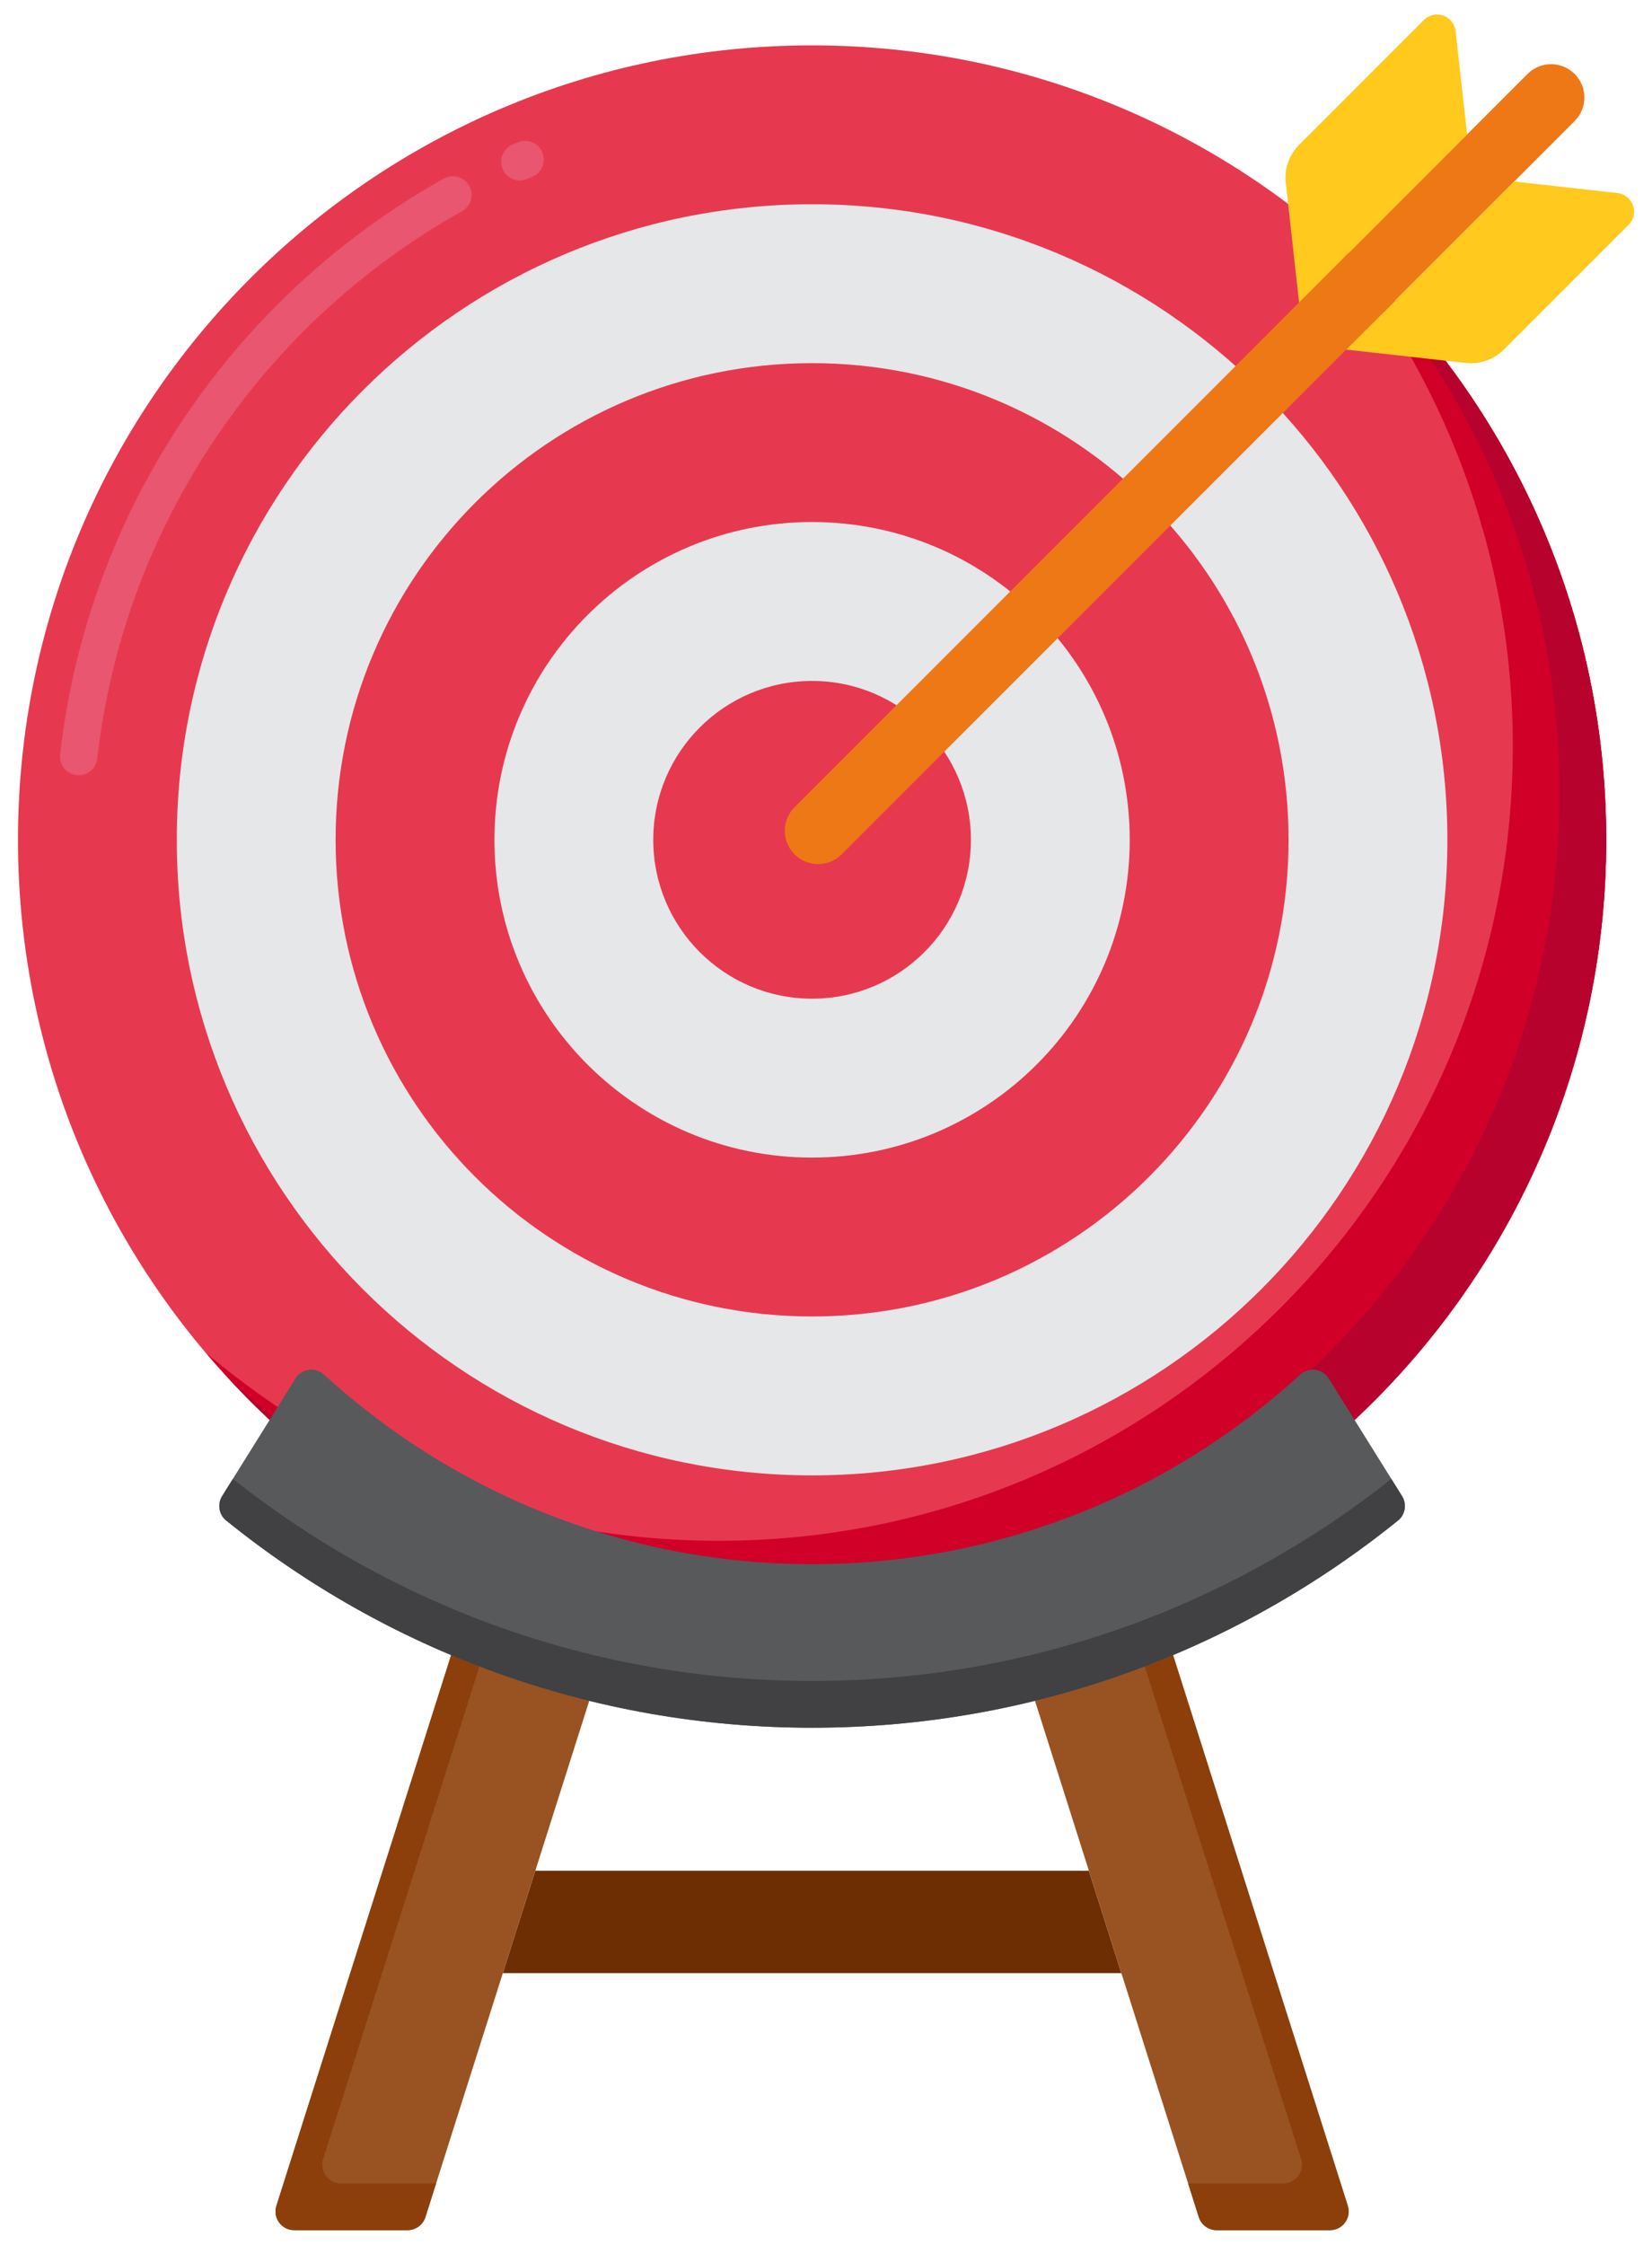
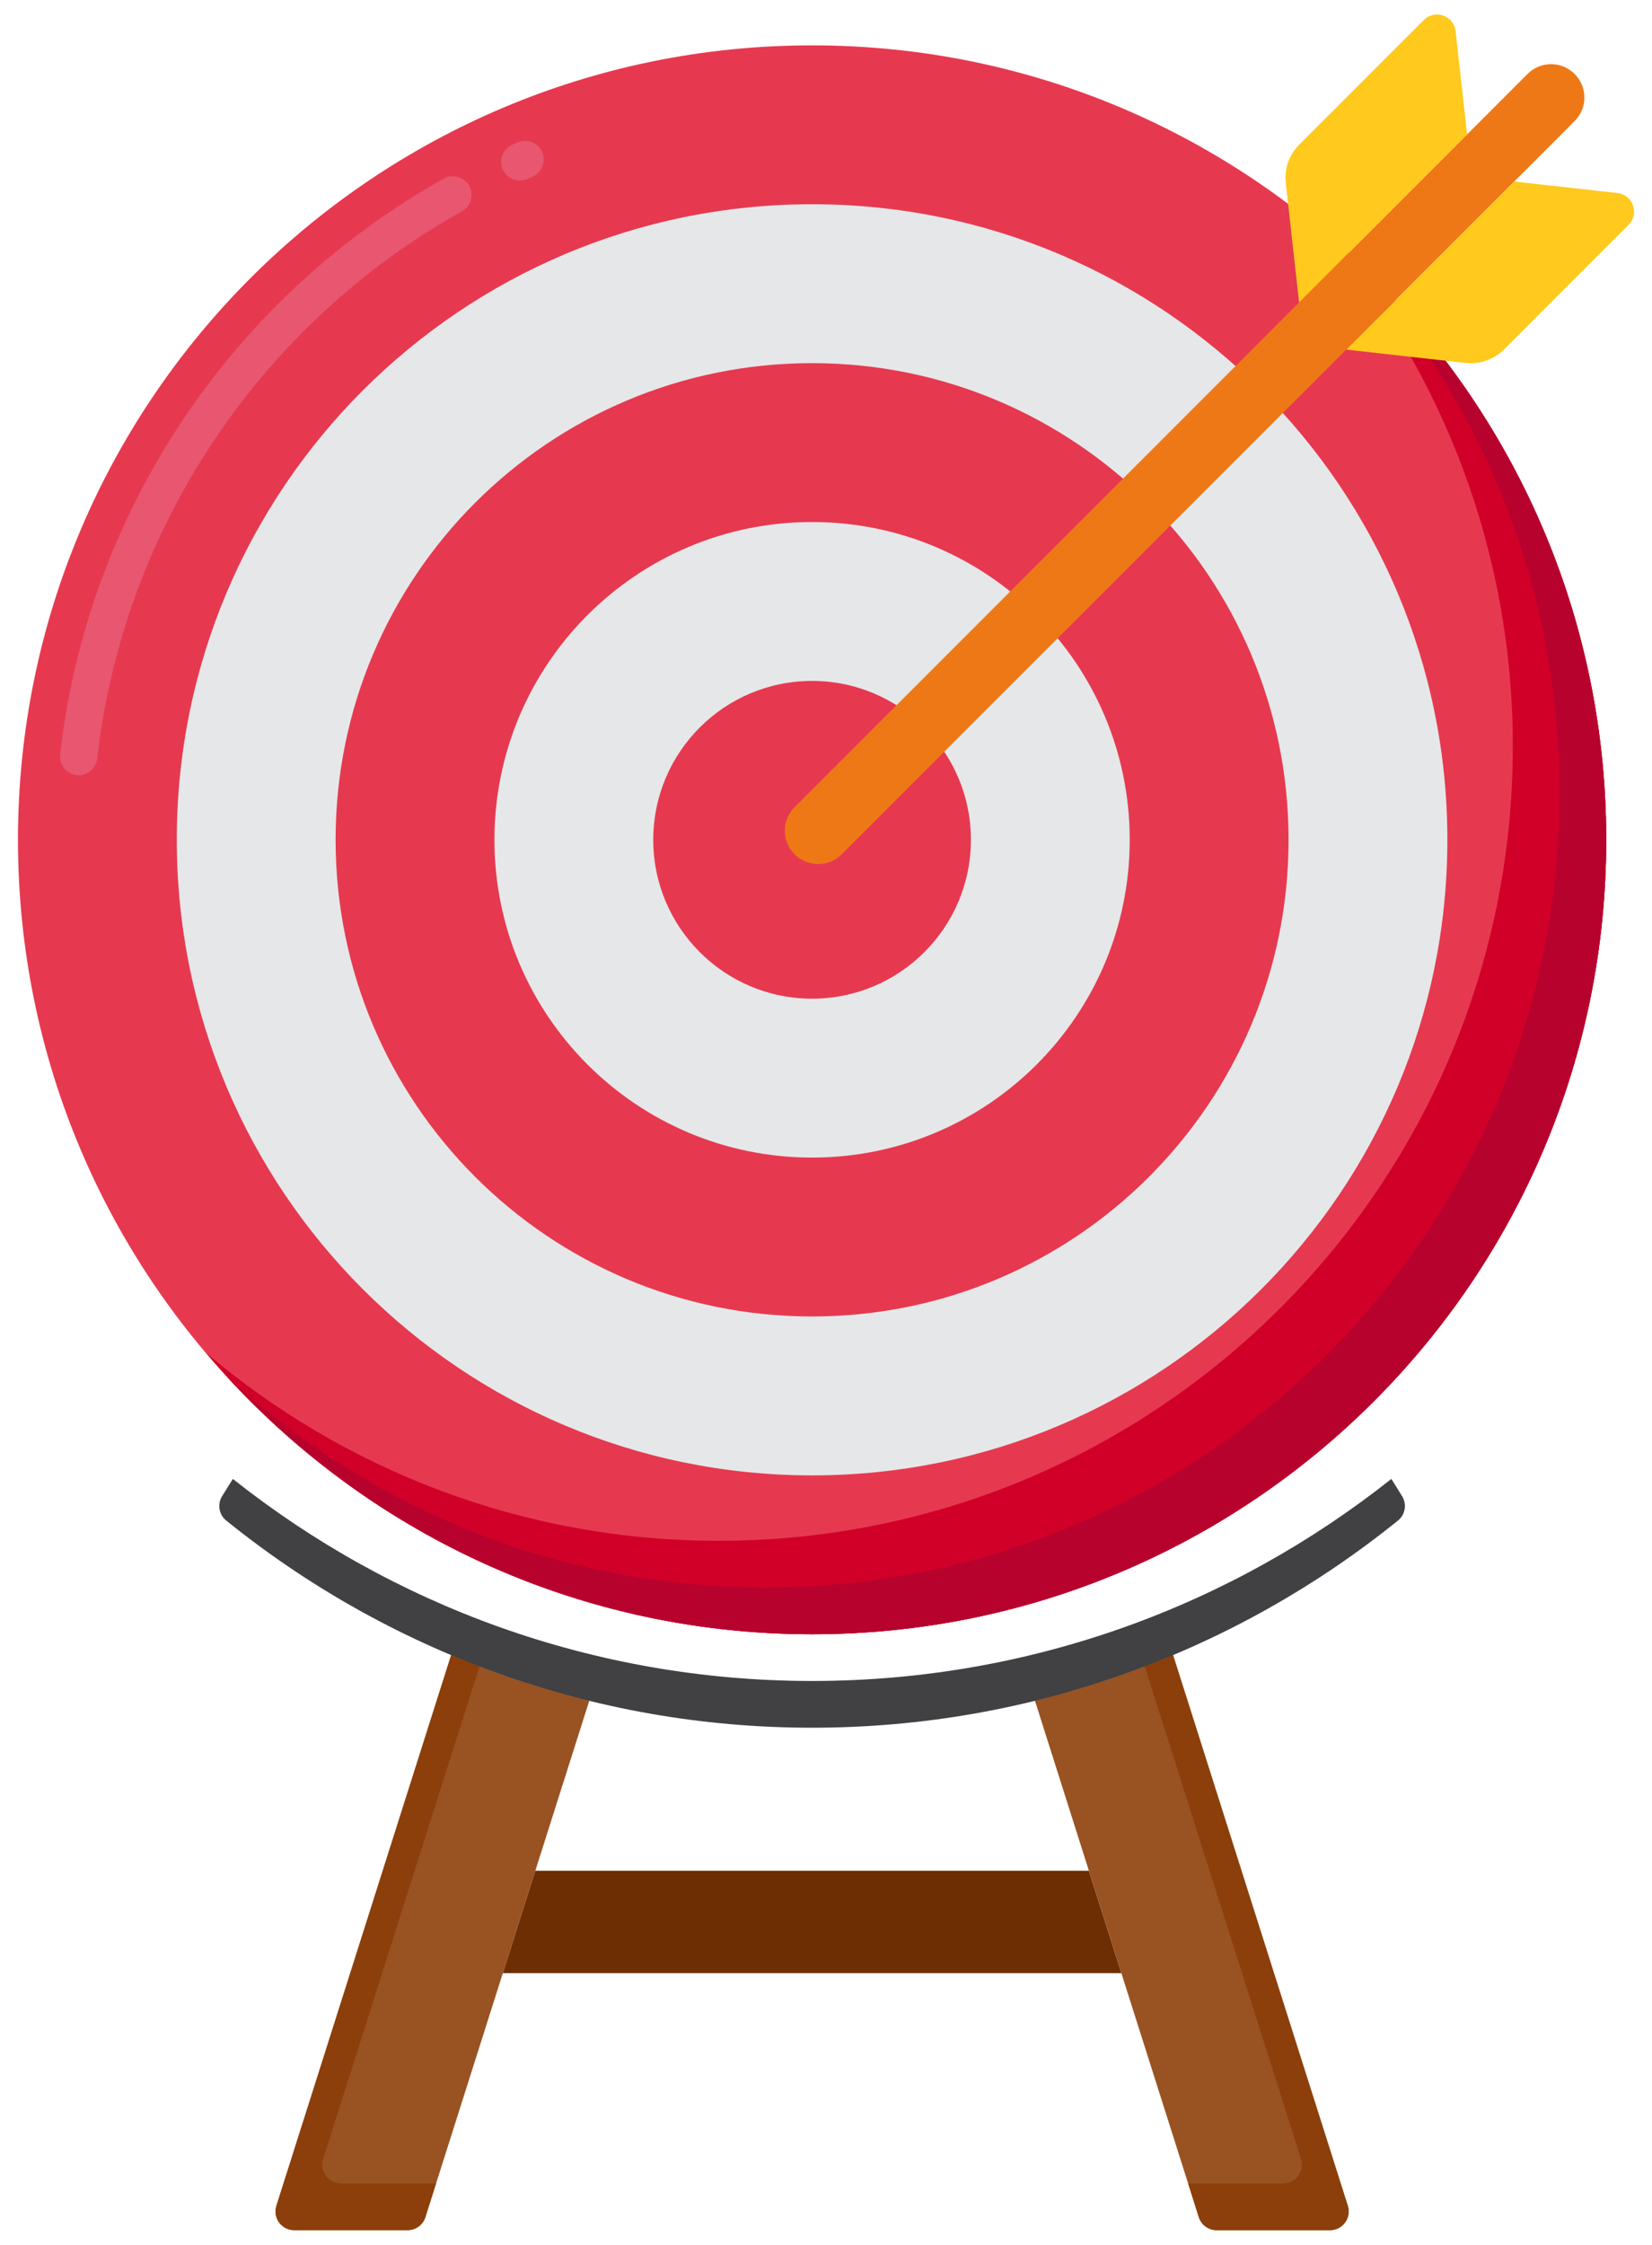
<svg xmlns="http://www.w3.org/2000/svg" width="67" height="91" viewBox="0 0 67 91" fill="none">
  <path d="M32.935 66.253C50.723 66.253 65.143 51.833 65.143 34.046C65.143 16.258 50.723 1.839 32.935 1.839C15.148 1.839 0.729 16.258 0.729 34.046C0.729 51.833 15.148 66.253 32.935 66.253Z" fill="#E63950" />
  <path d="M3.193 31.43C3.164 31.43 3.136 31.429 3.107 31.425C2.691 31.378 2.391 31.003 2.438 30.588C3.541 20.803 9.357 12.076 17.997 7.242C18.363 7.037 18.824 7.168 19.029 7.533C19.233 7.898 19.102 8.36 18.737 8.564C10.522 13.161 4.993 21.457 3.945 30.757C3.901 31.144 3.573 31.43 3.193 31.43ZM21.083 7.317C20.79 7.317 20.51 7.146 20.387 6.86C20.221 6.476 20.398 6.03 20.782 5.864L21.003 5.77C21.389 5.608 21.833 5.789 21.995 6.175C22.157 6.561 21.975 7.005 21.59 7.167L21.383 7.255C21.285 7.298 21.183 7.317 21.083 7.317Z" fill="#E8566F" />
  <path d="M53.732 9.461C58.484 15.073 61.355 22.328 61.355 30.257C61.355 48.045 46.935 62.464 29.148 62.464C21.218 62.464 13.963 59.594 8.352 54.842C14.259 61.819 23.078 66.253 32.937 66.253C50.724 66.253 65.144 51.834 65.144 34.046C65.144 24.188 60.71 15.369 53.732 9.461Z" fill="#D10028" />
  <path d="M54.74 10.348C60.021 16.084 63.249 23.74 63.249 32.151C63.249 49.939 48.829 64.359 31.042 64.359C22.63 64.359 14.975 61.131 9.238 55.85C15.124 62.244 23.561 66.253 32.937 66.253C50.724 66.253 65.144 51.833 65.144 34.046C65.143 24.67 61.134 16.234 54.74 10.348Z" fill="#B7022D" />
  <path d="M32.935 59.812C47.166 59.812 58.701 48.276 58.701 34.046C58.701 19.816 47.166 8.28 32.935 8.28C18.706 8.28 7.17 19.816 7.17 34.046C7.17 48.276 18.706 59.812 32.935 59.812Z" fill="#E6E7E8" />
  <path d="M32.935 53.37C43.608 53.37 52.26 44.718 52.26 34.046C52.26 23.373 43.608 14.722 32.935 14.722C22.263 14.722 13.611 23.373 13.611 34.046C13.611 44.718 22.263 53.37 32.935 53.37Z" fill="#E63950" />
  <path d="M32.935 46.929C40.05 46.929 45.818 41.161 45.818 34.046C45.818 26.931 40.05 21.163 32.935 21.163C25.821 21.163 20.053 26.931 20.053 34.046C20.053 41.161 25.821 46.929 32.935 46.929Z" fill="#E6E7E8" />
  <path d="M32.935 40.487C36.493 40.487 39.377 37.603 39.377 34.046C39.377 30.488 36.493 27.605 32.935 27.605C29.378 27.605 26.494 30.488 26.494 34.046C26.494 37.603 29.378 40.487 32.935 40.487Z" fill="#E63950" />
  <path d="M63.862 4.908L34.136 34.634C33.609 35.161 32.753 35.161 32.226 34.634C31.698 34.106 31.698 33.251 32.226 32.723L61.952 2.998C62.479 2.47 63.334 2.47 63.862 2.998C64.39 3.525 64.39 4.381 63.862 4.908Z" fill="#EF7816" />
  <path d="M57.745 0.812L52.69 5.867C52.283 6.274 52.083 6.844 52.147 7.416L52.687 12.262L59.501 5.449L59.034 1.264C58.963 0.632 58.194 0.363 57.745 0.812Z" fill="#FFC91D" />
  <path d="M66.048 9.115L60.994 14.17C60.587 14.578 60.016 14.777 59.444 14.714L54.598 14.173L61.411 7.359L65.597 7.826C66.228 7.897 66.498 8.666 66.048 9.115Z" fill="#FFC91D" />
  <path d="M44.161 75.841H21.71L20.393 79.991H45.479L44.161 75.841Z" fill="#6D2E03" />
  <path d="M18.299 67.093L11.21 89.424C11.055 89.913 11.419 90.412 11.932 90.412H16.531C16.861 90.412 17.153 90.198 17.253 89.883L23.9 68.944C21.971 68.47 20.1 67.851 18.299 67.093Z" fill="#995222" />
  <path d="M13.104 87.529L19.447 67.551C19.061 67.403 18.678 67.252 18.299 67.093L11.21 89.424C11.055 89.913 11.419 90.411 11.932 90.411H16.53C16.861 90.411 17.153 90.197 17.253 89.882L17.686 88.516H13.827C13.314 88.517 12.949 88.018 13.104 87.529Z" fill="#8C3F0A" />
  <path d="M47.574 67.093C45.773 67.851 43.902 68.47 41.973 68.944L48.62 89.883C48.72 90.198 49.012 90.412 49.342 90.412H53.941C54.453 90.412 54.818 89.913 54.663 89.424L47.574 67.093Z" fill="#995222" />
  <path d="M47.574 67.093C47.194 67.253 46.811 67.404 46.426 67.551L52.768 87.53C52.923 88.019 52.559 88.517 52.046 88.517H48.186L48.62 89.883C48.72 90.198 49.012 90.412 49.342 90.412H53.941C54.453 90.412 54.818 89.913 54.663 89.424L47.574 67.093Z" fill="#8C3F0A" />
-   <path d="M32.936 63.411C25.303 63.411 18.355 60.494 13.133 55.72C12.786 55.402 12.234 55.483 11.985 55.882L9.01 60.651C8.808 60.975 8.876 61.402 9.172 61.641C15.676 66.893 23.945 70.042 32.936 70.042C41.928 70.042 50.196 66.893 56.7 61.641C56.997 61.402 57.064 60.975 56.862 60.651L53.888 55.882C53.638 55.483 53.087 55.403 52.739 55.72C47.517 60.494 40.569 63.411 32.936 63.411Z" fill="#58595B" />
  <path d="M56.429 59.956C49.966 65.079 41.805 68.147 32.936 68.147C24.068 68.147 15.906 65.079 9.444 59.956L9.01 60.651C8.808 60.975 8.876 61.401 9.172 61.641C15.676 66.892 23.945 70.042 32.936 70.042C41.928 70.042 50.196 66.892 56.7 61.641C56.997 61.401 57.064 60.975 56.862 60.651L56.429 59.956Z" fill="#414042" />
</svg>